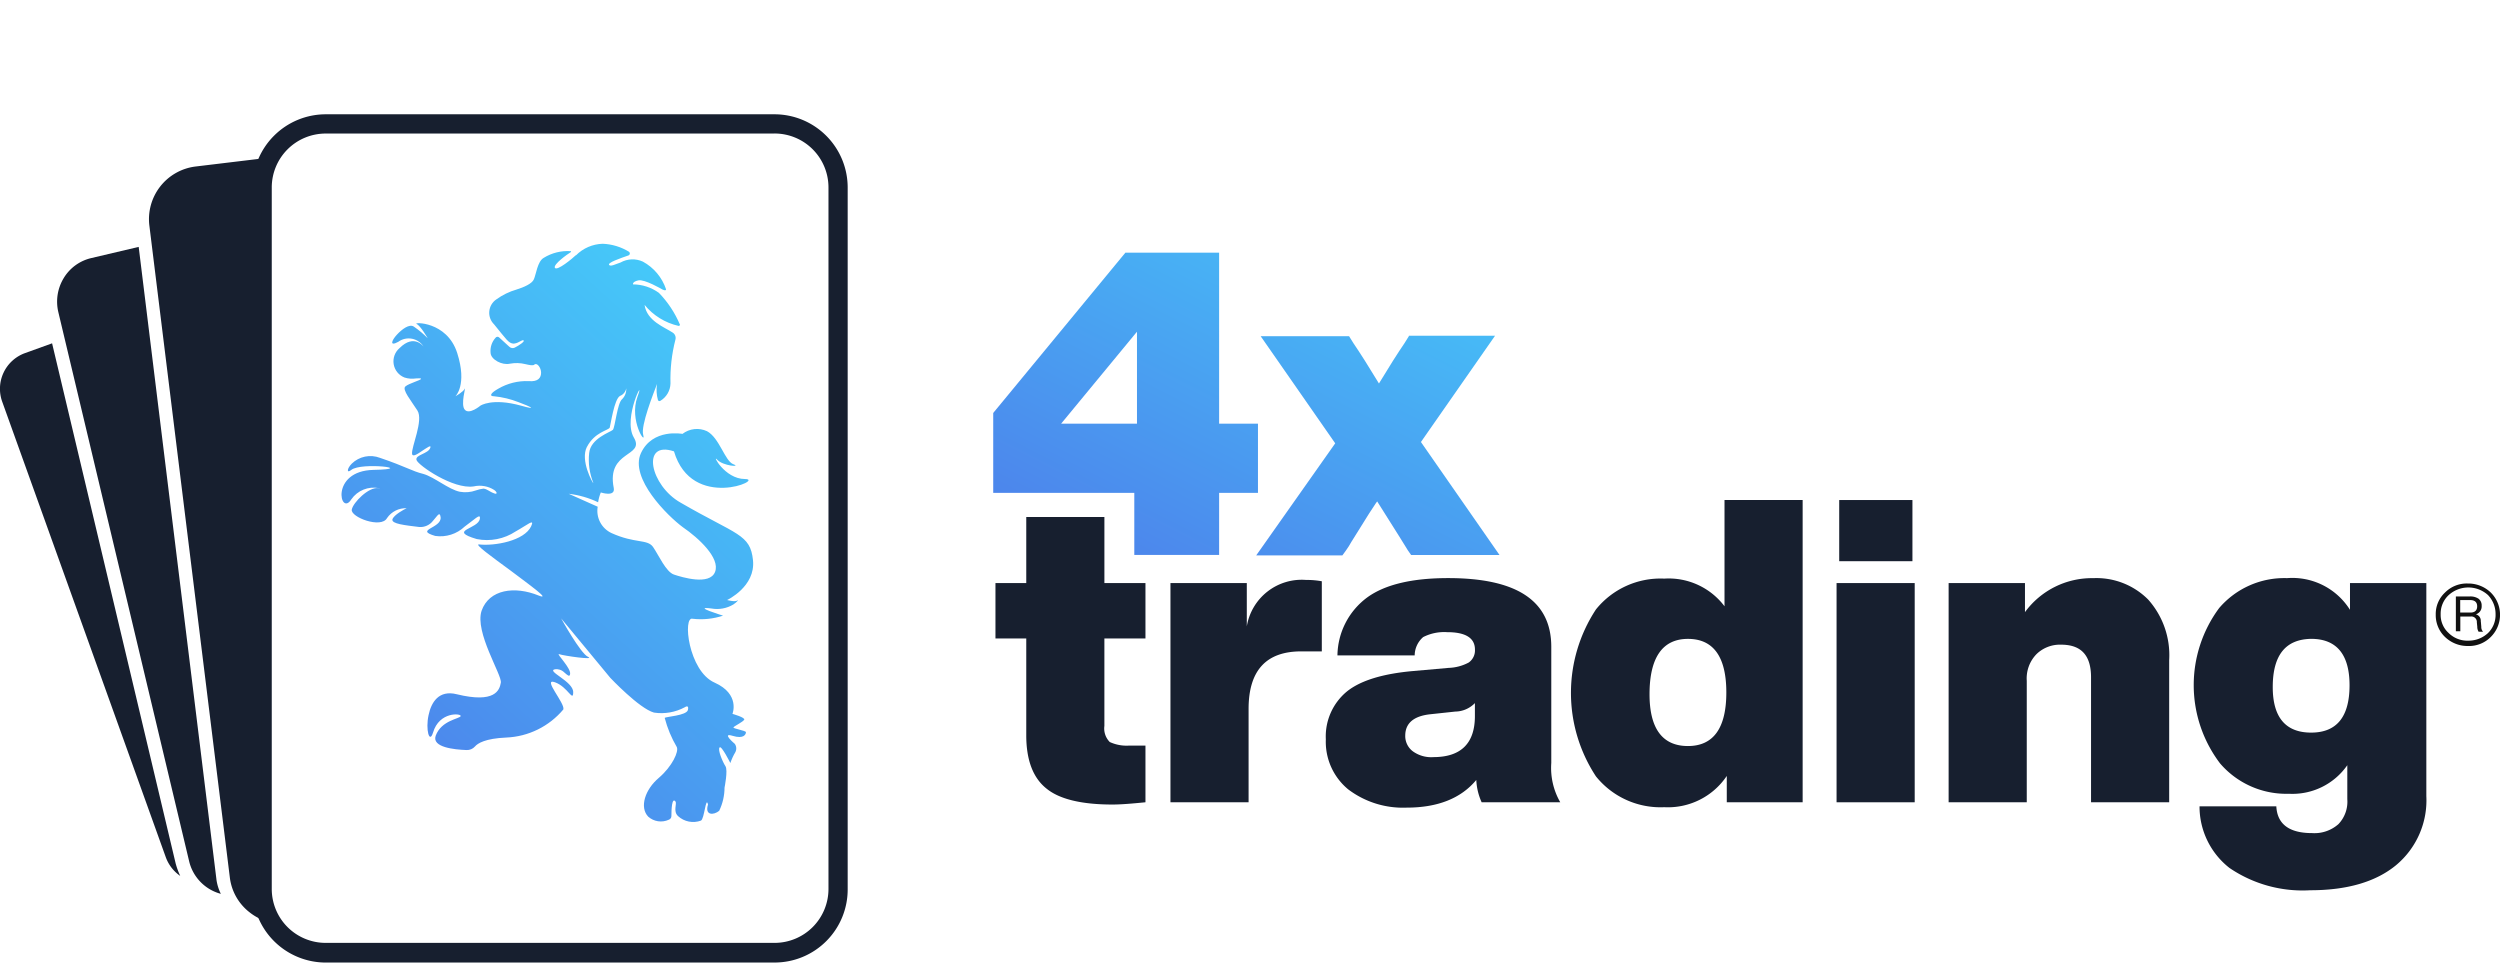
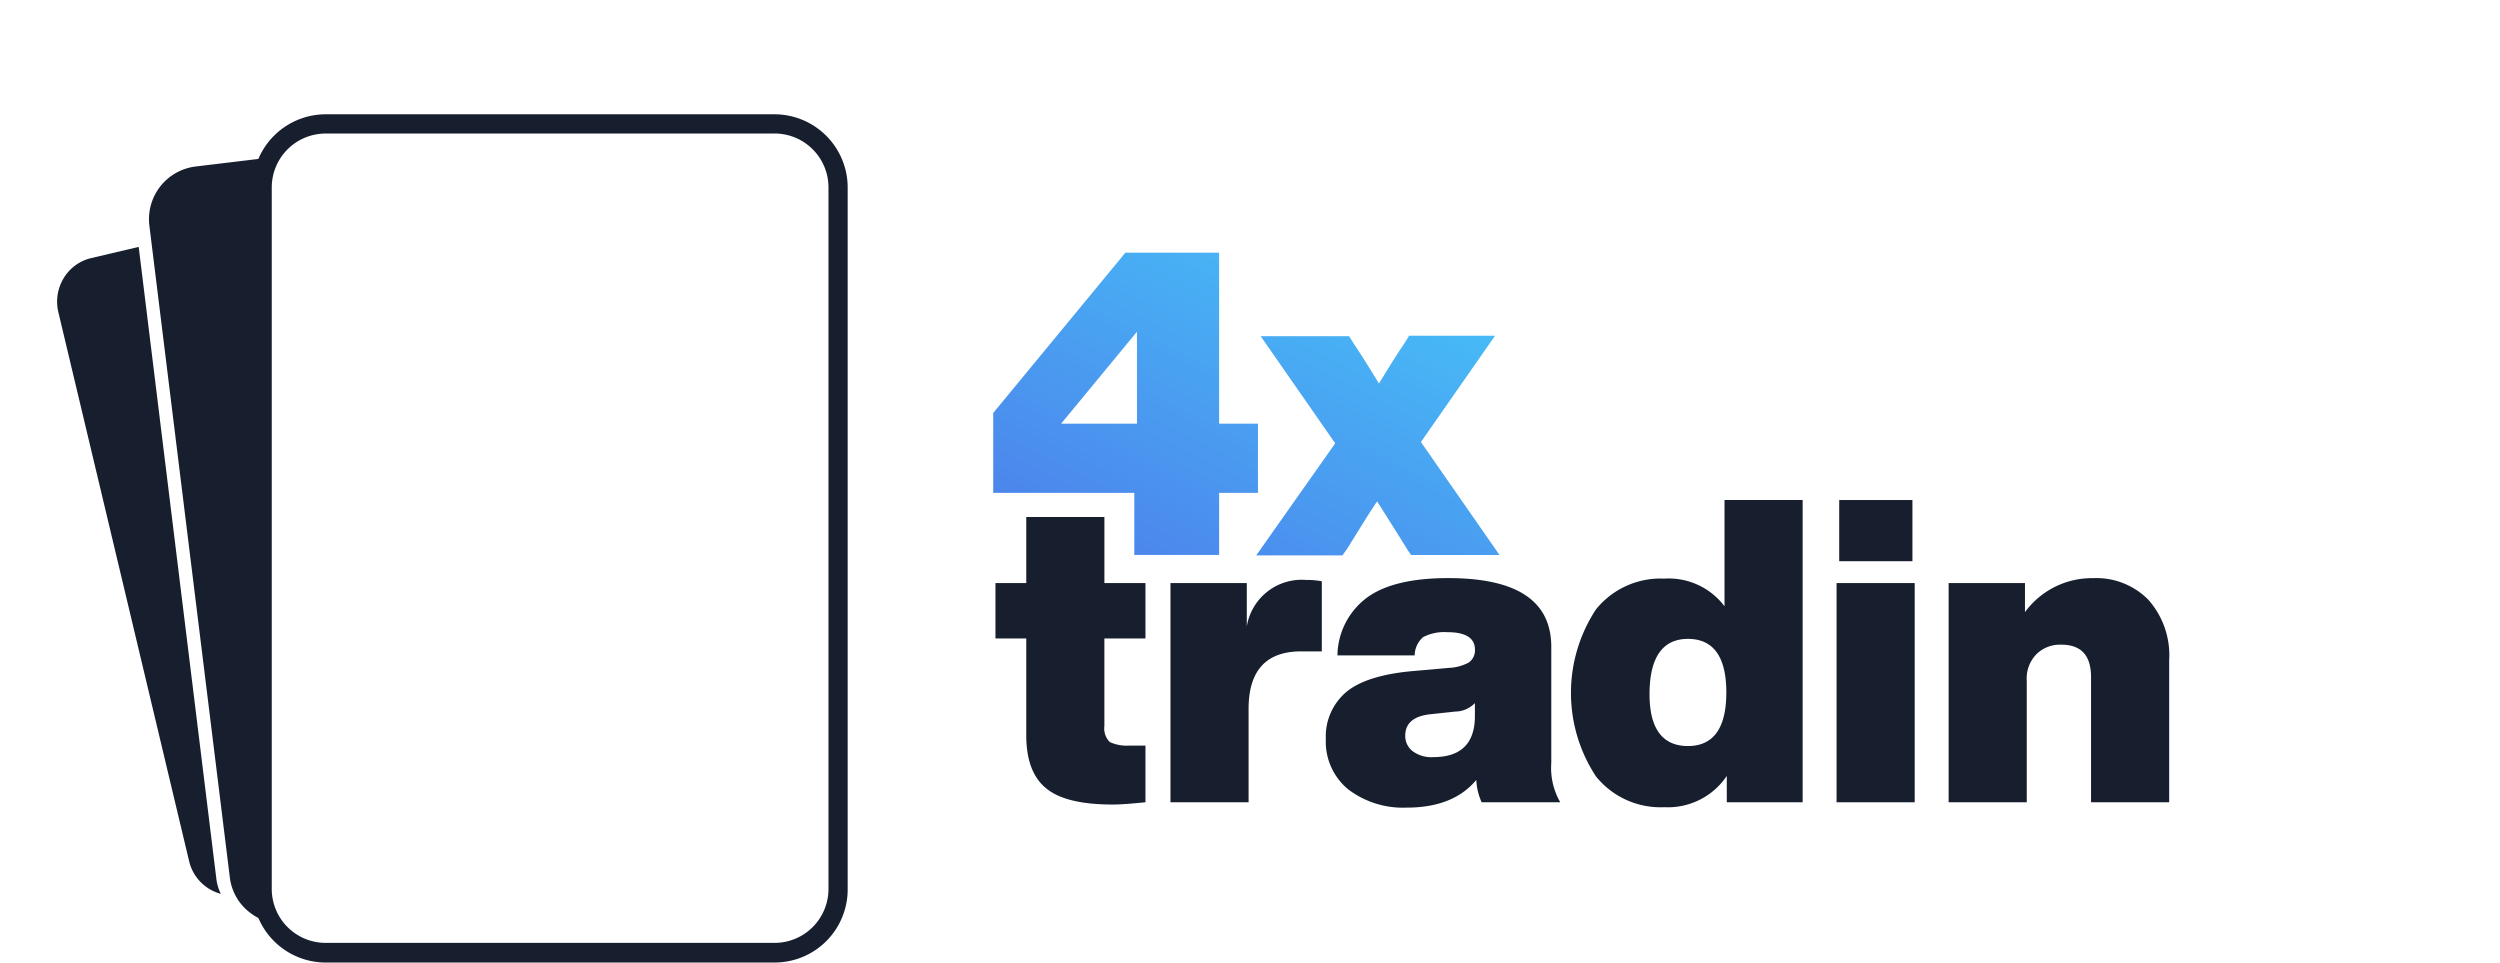
<svg xmlns="http://www.w3.org/2000/svg" xmlns:xlink="http://www.w3.org/1999/xlink" width="220.767" height="85" viewBox="0 0 220.767 85">
  <defs>
    <clipPath id="clip-path">
      <path id="Tracciato_33" data-name="Tracciato 33" d="M259.174,63.933v.039l-.394.631q-.888,1.3-2.248,3.548-1.36-2.247-2.247-3.548l-.394-.631h-7.806l6.584,9.462-6.978,9.9H253.3l.315-.434a6.787,6.787,0,0,0,.473-.749c.276-.434.552-.867.789-1.262.2-.315.473-.749.788-1.262.355-.513.552-.867.71-1.064,1.735,2.76,2.641,4.179,2.72,4.337l.276.394h7.806l-6.938-9.975,6.544-9.383Zm-24.01-.355V71.7h-6.7ZM234.139,56.6l-11.67,14.154v7.057h12.458v5.48h7.491v-5.48h3.43V71.7h-3.43V56.6Z" transform="translate(-222.469 -56.6)" fill="none" />
    </clipPath>
    <linearGradient id="linear-gradient" x1="1.366" y1="0.366" x2="-0.309" y2="0.911" gradientUnits="objectBoundingBox">
      <stop offset="0" stop-color="#42e8ff" />
      <stop offset="1" stop-color="#5158e3" />
    </linearGradient>
    <clipPath id="clip-path-2">
      <rect id="Rettangolo_36" data-name="Rettangolo 36" width="220.767" height="85" fill="none" />
    </clipPath>
    <clipPath id="clip-path-3">
-       <path id="Tracciato_43" data-name="Tracciato 43" d="M98.151,72.538c.67-1.3,1.892-1.459,2.011-1.7.078-.237.394-2.523.906-2.8a.894.894,0,0,0,.552-.67,1.241,1.241,0,0,1-.355.946c-.433.315-.631,2.523-.828,2.72s-1.972.749-2.09,2.05a5.425,5.425,0,0,0,.355,2.6v.042c-.043,0-1.17-2-.551-3.2m-.986-16.913c-.236.237-1.695,1.459-1.853,1.1-.118-.315,1.1-1.183,1.419-1.38.039,0,0-.079,0-.079a4.018,4.018,0,0,0-2.4.591c-.552.315-.67,1.459-.867,1.892-.158.394-.907.71-1.538.907a5.728,5.728,0,0,0-1.774.867,1.427,1.427,0,0,0-.2,2.208c1.1,1.34,1.262,1.656,1.7,1.7a1.116,1.116,0,0,0,.512-.158c.2-.079.315-.2.394-.118.119.079-.394.434-.788.631a.419.419,0,0,1-.473-.079l-.907-.828a.208.208,0,0,0-.315.039,1.726,1.726,0,0,0-.434,1.34c.039.591,1.025,1.1,1.7.946a3.2,3.2,0,0,1,1.38.039c.355.079.67.158.788.039.237-.2.592.276.592.71s-.237.828-1.1.749a4.932,4.932,0,0,0-2.681.67c-.631.355-.867.67-.355.67a8.12,8.12,0,0,1,2.129.513c1.064.394,1.774.749.237.315-2.563-.71-3.588,0-3.588,0s-.986.828-1.38.355c-.394-.434.118-2.09,0-1.853-.119.276-.828.67-.828.67s1.064-.986.158-3.824-3.942-2.72-3.588-2.563.985,1.262.985,1.262a8.087,8.087,0,0,0-1.222-1.025c-.394-.276-1.064.237-1.5.71-.474.513-.671,1.064.118.631a1.562,1.562,0,0,1,2.247.434s-.828-1.183-2.129.118a1.536,1.536,0,0,0,.434,2.6,2.227,2.227,0,0,0,1.025.079c.236,0,.434-.039.434.039,0,.118-1.064.394-1.38.67s.512,1.262,1.064,2.129-.552,3.233-.473,3.824c.039.315.512,0,.906-.276.434-.276.788-.552.71-.276-.157.552-1.38.631-1.222,1.1s3.233,2.6,5.046,2.326a2.383,2.383,0,0,1,1.813.315c.276.2.276.394.039.315-.473-.158-.631-.394-.986-.434a3.13,3.13,0,0,0-.67.158,2.75,2.75,0,0,1-1.419.118c-.985-.2-2.247-1.3-3.233-1.577-.985-.237-1.5-.631-3.824-1.419a2.355,2.355,0,0,0-2.484.513c-.434.434-.473.907-.04.552.907-.71,5.835-.079,1.971,0-3.9.079-2.956,4.179-1.971,2.6a2.4,2.4,0,0,1,2.444-.986c.119.039.119.039-.079,0-.828-.118-2.207,1.262-2.326,1.892-.119.67,2.6,1.7,3.114.749a1.986,1.986,0,0,1,1.735-.867c-.2.079-1.143.591-1.261.986-.079.394,1.1.513,2.365.67a1.4,1.4,0,0,0,1.223-.552c.394-.434.591-.867.67-.315.118.986-2.366,1.1-.474,1.656a3.125,3.125,0,0,0,2.6-.828c.828-.591,1.419-1.222,1.34-.71-.079.946-2.917,1.025-.276,1.814a4.594,4.594,0,0,0,3.43-.67c1.064-.591,1.7-1.183,1.38-.473-.591,1.3-3.233,1.774-4.613,1.616-.434-.039,1.143,1.1,2.76,2.287C93.184,84.8,95,86.1,93.893,85.667c-2.129-.867-4.376-.552-5.046,1.34-.631,1.892,1.813,5.677,1.7,6.347s-.513,1.853-3.9,1.025c-1.577-.394-2.248.71-2.484,1.853-.276,1.262.079,2.563.394,1.538.552-1.892,2.523-1.7,2.444-1.459s-1.7.355-2.208,1.735c-.355,1.025,1.656,1.222,2.72,1.262a.931.931,0,0,0,.749-.315c.237-.276.907-.71,2.76-.788a6.957,6.957,0,0,0,5.046-2.484c.158-.552-1.892-2.8-.749-2.4s1.617,1.814,1.617.867-2.4-1.853-1.617-2.011a.973.973,0,0,1,.828.276c.276.237.473.434.513.158.118-.513-1.223-1.814-.986-1.774.473.158,3.272.552,2.563.237-.67-.315-2.365-3.391-2.365-3.391l4.336,5.243s2.563,2.72,3.864,3.075a4.355,4.355,0,0,0,2.72-.473s.395-.276.276.237-2.01.591-2.05.71a10.11,10.11,0,0,0,1.064,2.563c.2.394-.394,1.7-1.577,2.72-1.222,1.025-1.735,2.6-.946,3.43a1.677,1.677,0,0,0,1.814.276.345.345,0,0,0,.236-.355c0-.513.039-1.656.355-1.262.158.2-.237.867.237,1.3a1.981,1.981,0,0,0,2.011.394c.315-.118.434-2.247.63-1.419-.315.986.513.946.986.552a4.752,4.752,0,0,0,.473-2.05s.315-1.538.079-1.892-.71-1.459-.513-1.656c.158-.2.947,1.38.947,1.38a4.883,4.883,0,0,1,.433-.946.709.709,0,0,0-.039-.749s-1.223-1.025-.2-.71,1.183-.158,1.183-.315-1.183-.315-1.1-.434.828-.473.946-.67S111,96.114,111,96.114s.71-1.735-1.577-2.76c-2.326-1.025-2.839-5.914-1.932-5.638a6.278,6.278,0,0,0,2.681-.276s-2.839-.867-1.025-.631a2.8,2.8,0,0,0,1.932-.355c.355-.237.473-.434.355-.355-.2.158-.907-.039-.907-.039s2.523-1.183,2.287-3.509-1.419-2.208-6.387-5.086c-2.681-1.5-3.548-5.519-.591-4.534,1.577,5.322,8.082,2.444,6.268,2.444s-2.957-2.287-2.444-1.7c.512.552,2.168.67,1.419.394s-1.223-2.326-2.326-2.917a2.1,2.1,0,0,0-2.168.237s-2.641-.512-3.666,1.7,2.365,5.559,3.706,6.545c1.38.946,3.312,2.72,2.839,3.942s-2.917.473-3.627.237-1.341-1.7-1.853-2.444c-.513-.71-1.577-.276-3.667-1.222A2.166,2.166,0,0,1,99.1,77.821l-2.563-1.143a8.317,8.317,0,0,1,2.6.749,3.74,3.74,0,0,1,.237-.867s1.3.434,1.143-.394c-.67-3.351,2.8-2.72,1.774-4.455s1.1-5.677.315-3.588c-.749,2.09.788,4.337.512,3.351-.237-.788.907-3.667,1.223-4.494a3.29,3.29,0,0,0,.079,1.419.143.143,0,0,0,.2.079,1.837,1.837,0,0,0,.907-1.538,13.993,13.993,0,0,1,.434-3.864.561.561,0,0,0-.237-.631c-.71-.473-2.287-1.025-2.484-2.444a5.439,5.439,0,0,0,3,1.853c.079,0,.158-.079.118-.118a9.072,9.072,0,0,0-1.853-2.8,3.931,3.931,0,0,0-2.286-.749s-.079-.237.473-.355,2.09.788,2.09.788.355.2.355,0a4.36,4.36,0,0,0-2.05-2.444,2.172,2.172,0,0,0-1.971.079c-.473.158-.828.355-.985.237-.276-.2,1.025-.631,1.7-.867a.186.186,0,0,0,.039-.315,4.814,4.814,0,0,0-2.326-.71,3.467,3.467,0,0,0-2.365,1.025" transform="translate(-76.466 -54.6)" fill="none" />
-     </clipPath>
+       </clipPath>
    <linearGradient id="linear-gradient-2" x1="1.187" y1="0.947" x2="-0.424" y2="0.196" xlink:href="#linear-gradient" />
  </defs>
  <g id="Raggruppa_810" data-name="Raggruppa 810" transform="translate(-141 -38.12)">
    <g id="Raggruppa_22" data-name="Raggruppa 22" transform="translate(141 38.12)">
      <g id="Raggruppa_15" data-name="Raggruppa 15" transform="translate(87.708 22.314)">
        <g id="Raggruppa_14" data-name="Raggruppa 14" clip-path="url(#clip-path)">
          <rect id="Rettangolo_35" data-name="Rettangolo 35" width="50.514" height="50.514" transform="translate(-13.365 13.365) rotate(-45)" fill="url(#linear-gradient)" />
        </g>
      </g>
      <g id="Raggruppa_17" data-name="Raggruppa 17">
        <g id="Raggruppa_16" data-name="Raggruppa 16" clip-path="url(#clip-path-2)">
          <path id="Tracciato_34" data-name="Tracciato 34" d="M236.216,121.635v4.889h-3.627v7.727a1.7,1.7,0,0,0,.473,1.419,3.541,3.541,0,0,0,1.735.315h1.419v5.007c-1.183.118-2.168.2-2.917.2-2.72,0-4.692-.473-5.835-1.419-1.183-.946-1.774-2.523-1.774-4.692v-8.555h-2.72v-4.889h2.72V115.8h6.9v5.835h3.627" transform="translate(-135.064 -70.146)" fill="#171f2f" />
          <path id="Tracciato_35" data-name="Tracciato 35" d="M274.154,129.9a7.2,7.2,0,0,1,1.38.118v6.19H273.72c-3.115,0-4.652,1.7-4.652,5.086v8.24h-6.9V130.176h6.742V134a4.916,4.916,0,0,1,5.244-4.1" transform="translate(-158.809 -78.687)" fill="#171f2f" />
          <path id="Tracciato_36" data-name="Tracciato 36" d="M317.667,149.291h-6.939a5.364,5.364,0,0,1-.473-1.971c-1.34,1.616-3.391,2.444-6.15,2.444a8.009,8.009,0,0,1-5.165-1.616,5.443,5.443,0,0,1-1.971-4.416,5.138,5.138,0,0,1,1.853-4.218c1.222-.986,3.193-1.577,5.874-1.814l3.115-.276a4.033,4.033,0,0,0,1.774-.473,1.3,1.3,0,0,0,.552-1.143c0-1.025-.828-1.538-2.444-1.538a4.094,4.094,0,0,0-2.129.434,2.165,2.165,0,0,0-.749,1.616h-6.821a6.468,6.468,0,0,1,2.641-5.125c1.577-1.143,3.982-1.7,7.136-1.7,6.071,0,9.107,2.011,9.107,6.071v10.25a6.088,6.088,0,0,0,.789,3.469m-11.2-3.982c2.444,0,3.666-1.222,3.666-3.627v-1.143a2.464,2.464,0,0,1-1.735.749l-2.208.237c-1.459.158-2.208.788-2.208,1.892a1.682,1.682,0,0,0,.67,1.38,2.762,2.762,0,0,0,1.814.513" transform="translate(-179.889 -78.445)" fill="#171f2f" />
          <path id="Tracciato_37" data-name="Tracciato 37" d="M365.431,121.383V112h6.9v26.691h-6.7v-2.326a6.257,6.257,0,0,1-5.52,2.76,7.317,7.317,0,0,1-6.032-2.72,13.413,13.413,0,0,1,0-14.745,7.317,7.317,0,0,1,6.032-2.72,6.174,6.174,0,0,1,5.322,2.444m-6.623,7.767c0,3.036,1.143,4.573,3.391,4.573s3.391-1.577,3.391-4.731-1.143-4.731-3.391-4.731-3.391,1.656-3.391,4.889" transform="translate(-213.145 -67.844)" fill="#171f2f" />
          <path id="Tracciato_38" data-name="Tracciato 38" d="M418.268,138.691h-6.9V119.333h6.9Zm-.2-21.289h-6.466V112h6.466Z" transform="translate(-249.187 -67.844)" fill="#171f2f" />
          <path id="Tracciato_39" data-name="Tracciato 39" d="M449.243,129.5a6.444,6.444,0,0,1,4.849,1.892,7.378,7.378,0,0,1,1.853,5.362v12.537h-6.9V138.252c0-1.932-.867-2.878-2.641-2.878a2.974,2.974,0,0,0-2.168.828,3.067,3.067,0,0,0-.867,2.365v10.724h-6.9V129.934h6.742V132.5a7.324,7.324,0,0,1,6.032-3" transform="translate(-264.392 -78.445)" fill="#171f2f" />
-           <path id="Tracciato_40" data-name="Tracciato 40" d="M505.168,132.3v-2.365h6.742v18.806a7.452,7.452,0,0,1-2.681,6.111c-1.774,1.459-4.3,2.208-7.569,2.208a11.465,11.465,0,0,1-7.136-1.971,6.878,6.878,0,0,1-2.642-5.441h6.781c.079,1.577,1.143,2.365,3.154,2.365a3.188,3.188,0,0,0,2.326-.788,2.864,2.864,0,0,0,.788-2.208v-3a5.9,5.9,0,0,1-5.165,2.523,7.7,7.7,0,0,1-6.071-2.681,11.434,11.434,0,0,1-.079-13.72,7.571,7.571,0,0,1,5.993-2.641,6.011,6.011,0,0,1,5.559,2.8m-6.821,6.82c0,2.681,1.143,4.021,3.391,4.021s3.391-1.38,3.391-4.179c0-2.72-1.143-4.1-3.391-4.1-2.247.039-3.391,1.419-3.391,4.258" transform="translate(-297.648 -78.445)" fill="#171f2f" />
          <path id="Tracciato_41" data-name="Tracciato 41" d="M102.657,100.507H63.035a6.469,6.469,0,0,1-6.466-6.466V32.066A6.469,6.469,0,0,1,63.035,25.6h39.622a6.469,6.469,0,0,1,6.466,6.466V94a6.453,6.453,0,0,1-6.466,6.505M63.035,27.3a4.762,4.762,0,0,0-4.77,4.77V94a4.762,4.762,0,0,0,4.77,4.77h39.622a4.762,4.762,0,0,0,4.77-4.77V32.066a4.762,4.762,0,0,0-4.77-4.77Z" transform="translate(-34.267 -15.507)" fill="#171f2f" />
-           <path id="Tracciato_42" data-name="Tracciato 42" d="M546.4,131.488a2.7,2.7,0,0,1,2.011-.788,2.864,2.864,0,0,1,2.011.788,2.761,2.761,0,0,1,0,3.942,2.7,2.7,0,0,1-2.011.788,2.865,2.865,0,0,1-2.011-.788,2.65,2.65,0,0,1-.828-1.971,2.59,2.59,0,0,1,.828-1.971m.315,3.588a2.346,2.346,0,0,0,1.735.67,2.513,2.513,0,0,0,1.735-.67,2.23,2.23,0,0,0,.67-1.656,2.417,2.417,0,0,0-.67-1.7,2.58,2.58,0,0,0-3.469,0,2.232,2.232,0,0,0-.71,1.7,2.148,2.148,0,0,0,.71,1.656m2.839-1.025.039.473a.593.593,0,0,0,.158.434h-.394a.8.8,0,0,1-.118-.434l-.039-.394a.481.481,0,0,0-.552-.513h-.907v1.3h-.394v-3.075H548.6a1.3,1.3,0,0,1,.749.2.735.735,0,0,1,.276.631.724.724,0,0,1-.513.749.579.579,0,0,1,.434.631m-1.814-.788h.907c.394,0,.591-.2.591-.552s-.2-.552-.631-.552h-.867Z" transform="translate(-330.479 -79.172)" fill="#111" />
        </g>
      </g>
      <g id="Raggruppa_19" data-name="Raggruppa 19" transform="translate(30.147 21.526)">
        <g id="Raggruppa_18" data-name="Raggruppa 18" clip-path="url(#clip-path-3)">
-           <rect id="Rettangolo_37" data-name="Rettangolo 37" width="58.714" height="49.237" transform="translate(-12.494 48.562) rotate(-76.754)" fill="url(#linear-gradient-2)" />
-         </g>
+           </g>
      </g>
      <g id="Raggruppa_21" data-name="Raggruppa 21">
        <g id="Raggruppa_20" data-name="Raggruppa 20" clip-path="url(#clip-path-2)">
-           <path id="Tracciato_44" data-name="Tracciato 44" d="M15.521,122.869,4.6,76.9l-2.4.867A3.353,3.353,0,0,0,.185,82.025l14.469,40.292a3.428,3.428,0,0,0,1.262,1.616,6.677,6.677,0,0,1-.394-1.064" transform="translate(0 -46.582)" fill="#171f2f" />
          <path id="Tracciato_45" data-name="Tracciato 45" d="M26.862,111.126,20,55.3l-4.179.986a3.861,3.861,0,0,0-2.444,1.774,4,4,0,0,0-.473,3l11.551,48.493a3.915,3.915,0,0,0,2.8,2.878,4.107,4.107,0,0,1-.394-1.3" transform="translate(-7.753 -33.498)" fill="#171f2f" />
          <path id="Tracciato_46" data-name="Tracciato 46" d="M43.343,99.917V37.941a5.477,5.477,0,0,1,.67-2.641l-6.545.789a4.683,4.683,0,0,0-4.061,5.244l7.1,57.521a4.583,4.583,0,0,0,1.774,3.115,4.734,4.734,0,0,0,1.971.907,5.052,5.052,0,0,1-.907-2.957" transform="translate(-20.213 -21.383)" fill="#171f2f" />
        </g>
      </g>
    </g>
  </g>
</svg>